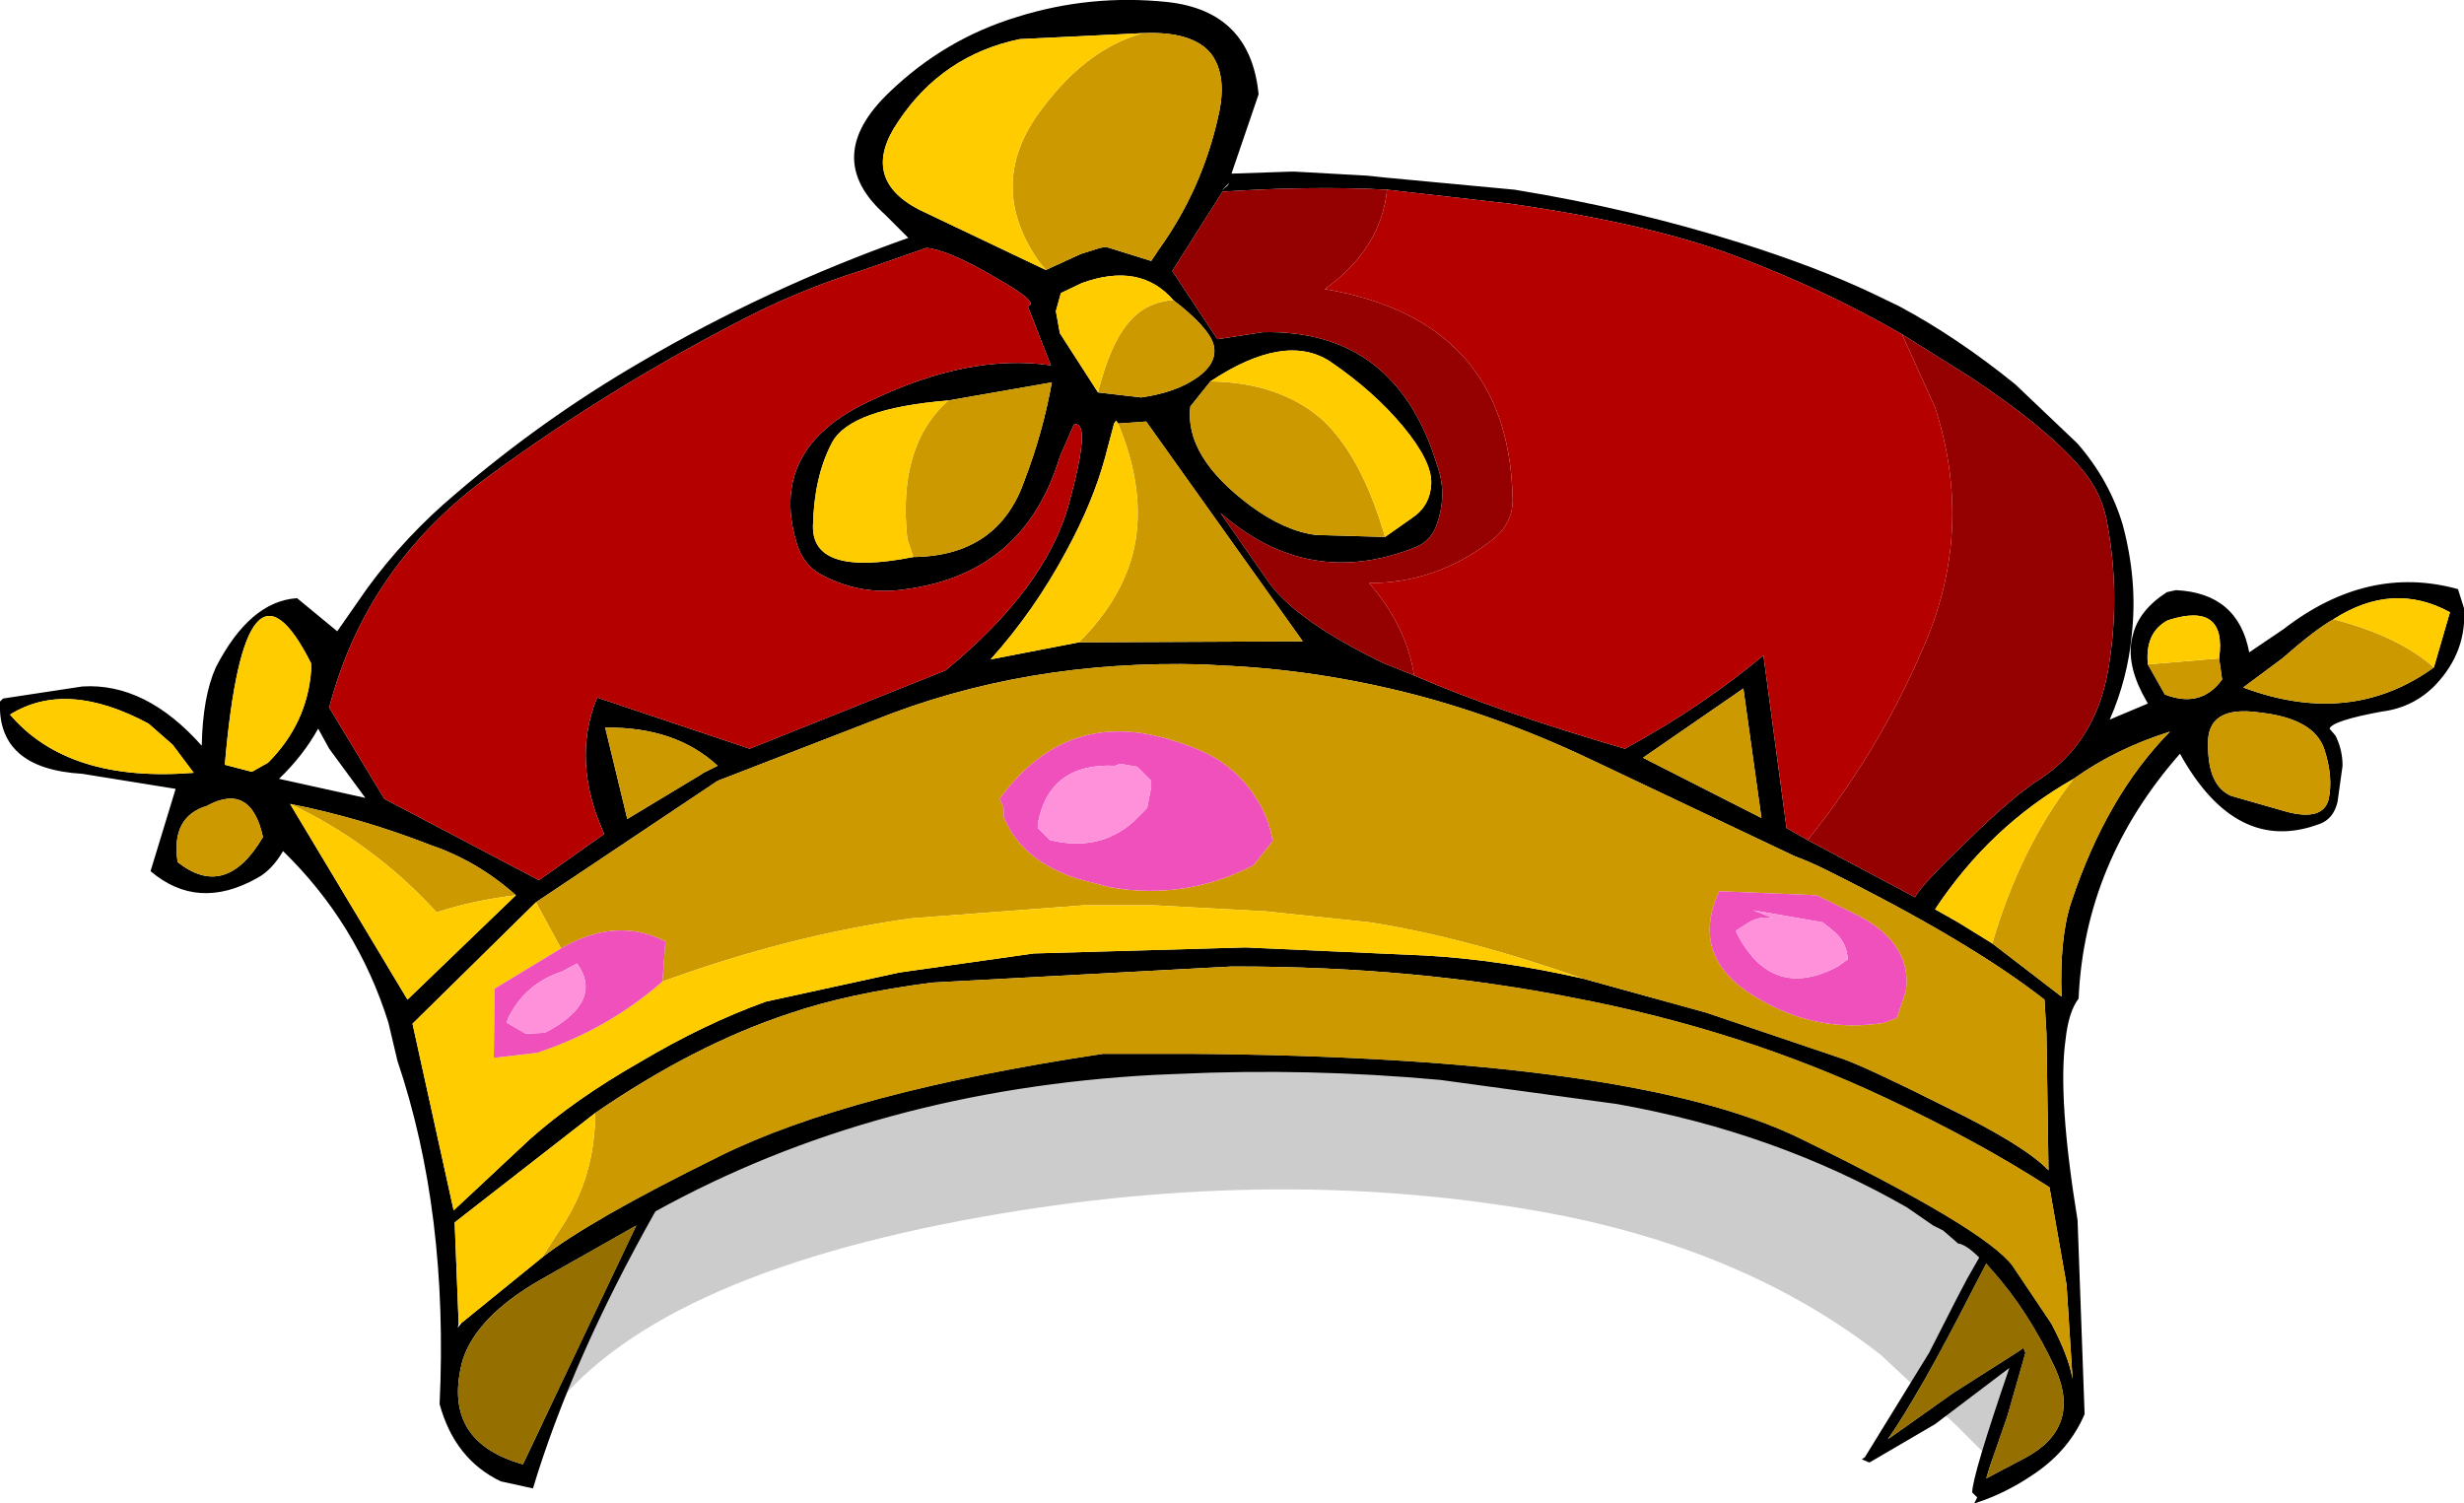
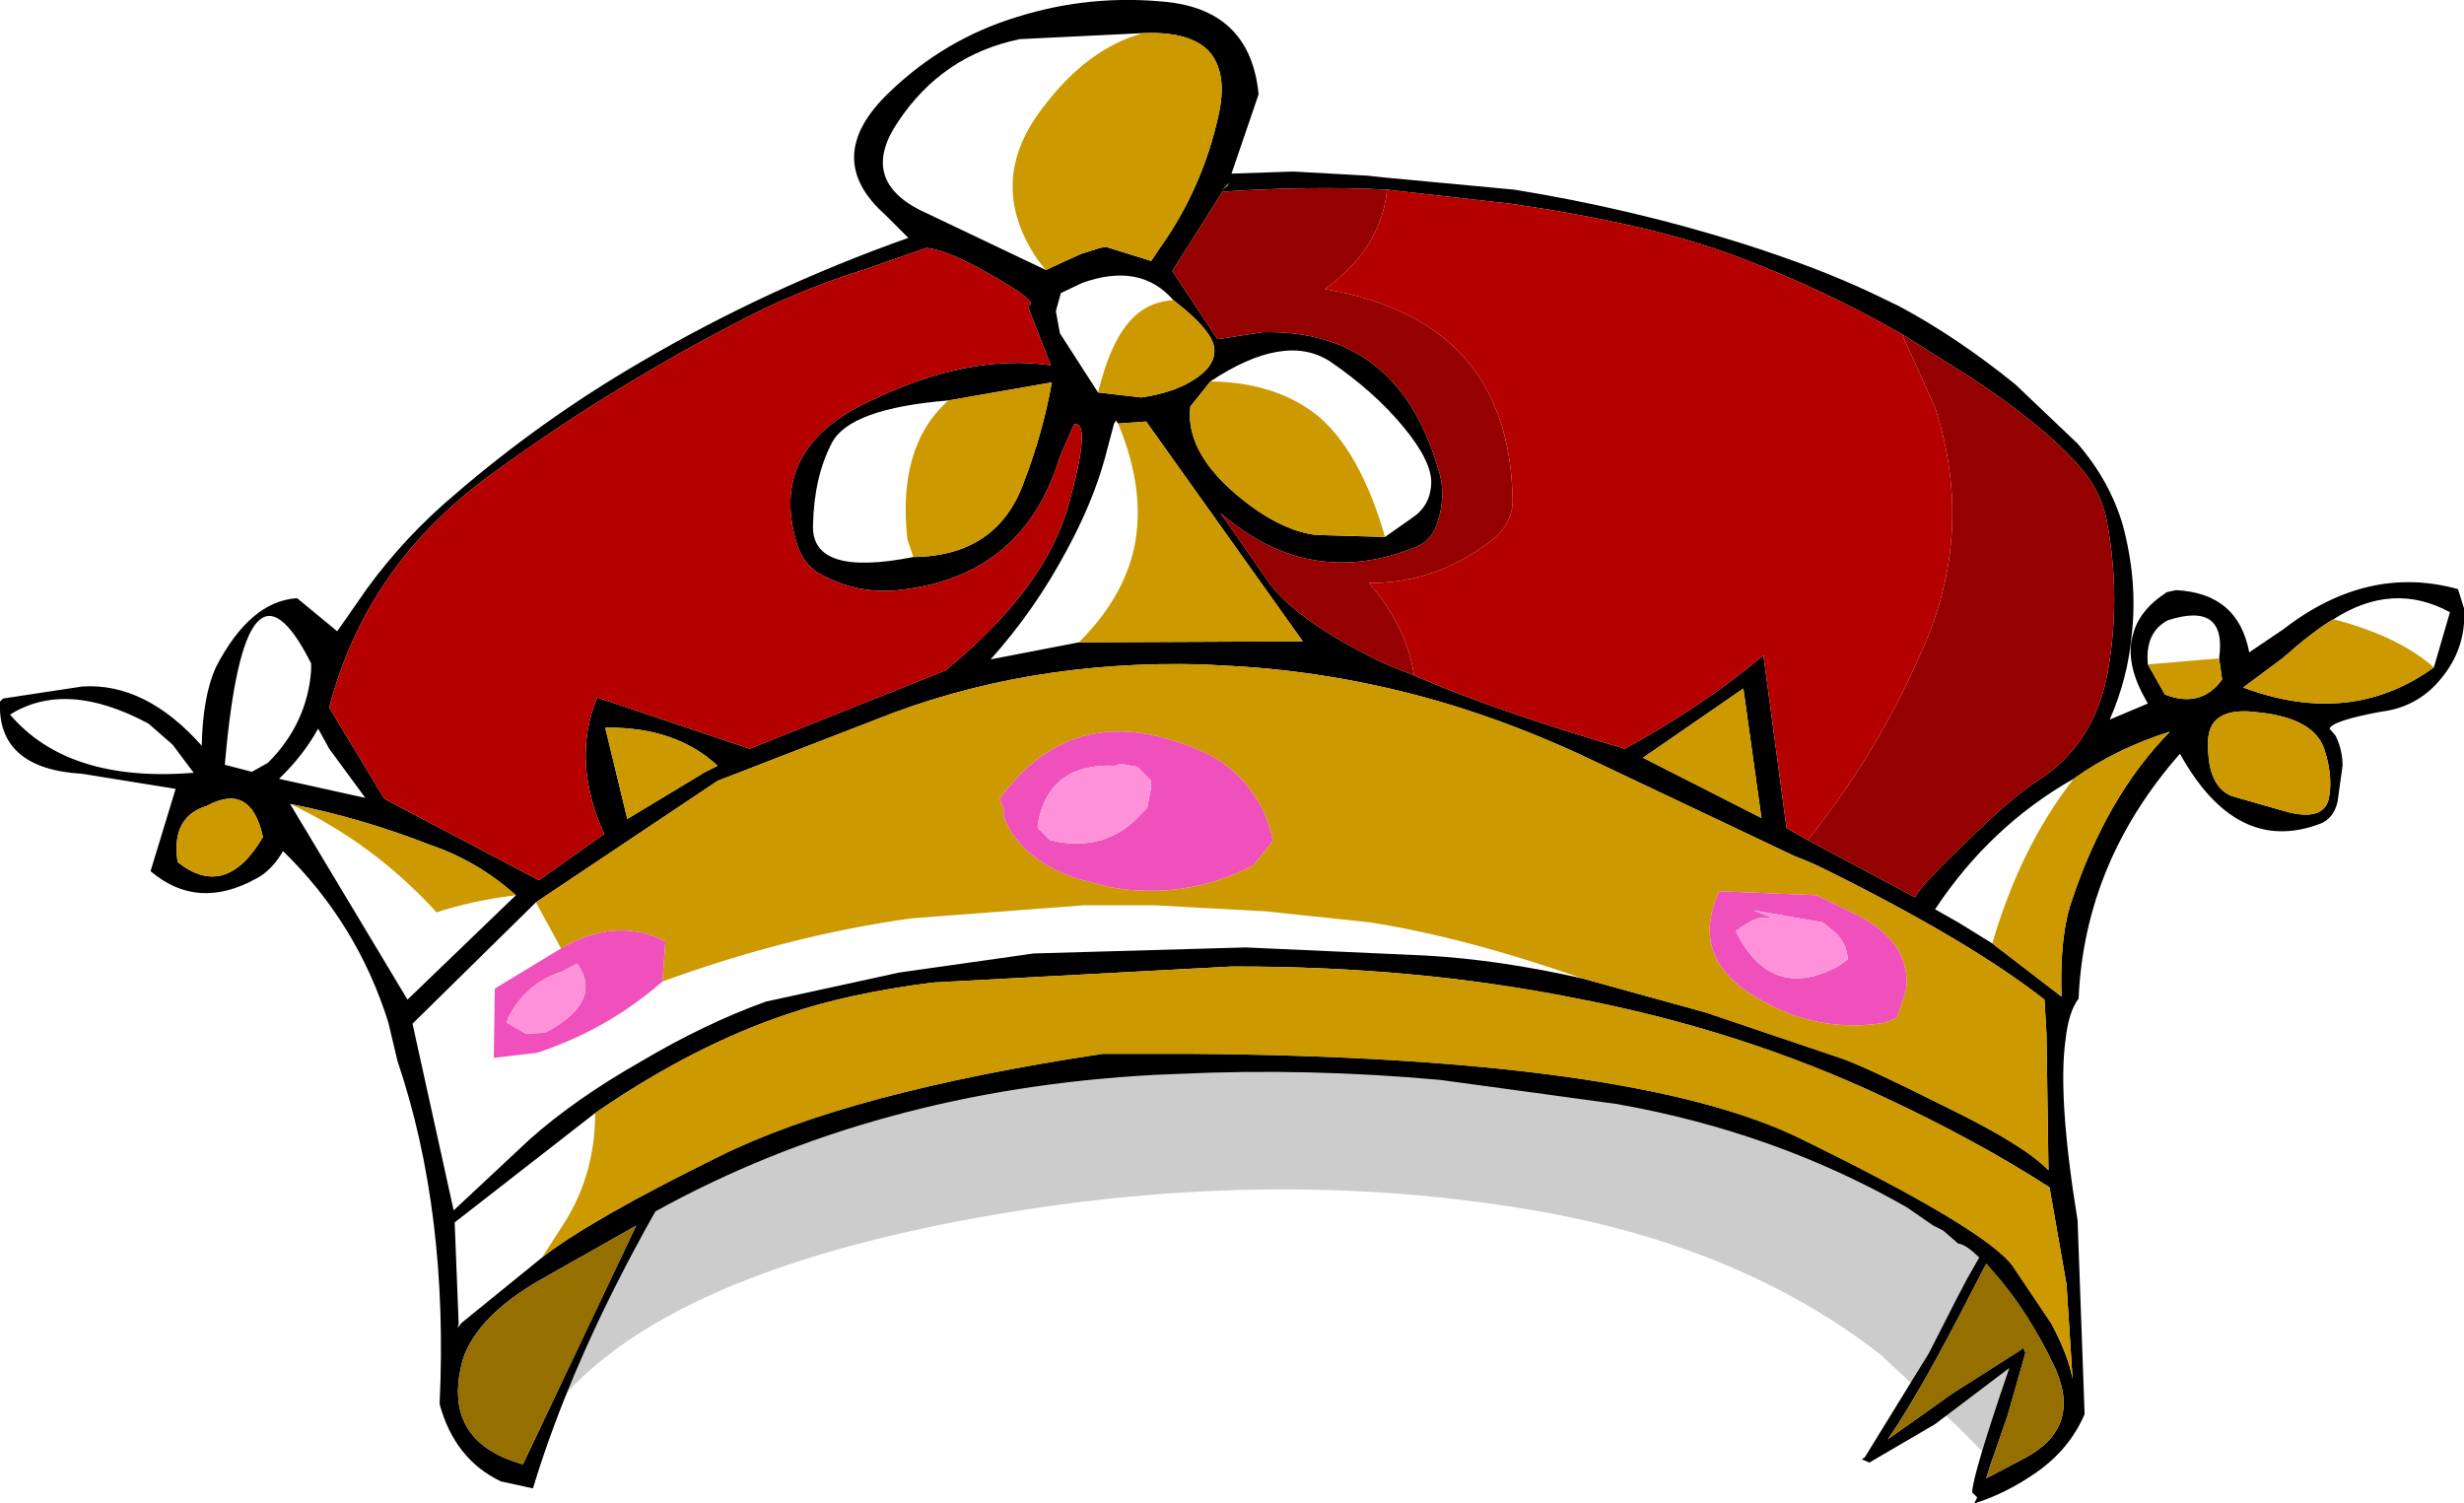
<svg xmlns="http://www.w3.org/2000/svg" height="74.9px" width="122.75px">
  <g transform="matrix(1.0, 0.0, 0.0, 1.0, 0.0, 0.0)">
    <path d="M26.55 71.1 L26.55 70.75 Q27.65 64.7 29.55 61.5 32.8 56.1 40.2 53.95 54.15 49.85 58.1 49.35 67.1 48.0 81.8 49.65 94.4 51.55 99.2 57.8 102.55 62.05 101.7 66.85 99.75 72.8 99.15 72.7 L97.5 71.05 93.7 67.5 Q86.85 62.15 76.7 60.35 63.05 57.95 47.95 60.8 31.6 63.9 26.85 71.15 L26.55 71.1" fill="#000000" fill-opacity="0.2" fill-rule="evenodd" stroke="none" />
    <path d="M69.05 8.85 L75.45 9.45 Q81.3 10.4 86.7 12.1 90.5 13.3 93.25 14.6 L94.6 15.25 Q97.5 16.8 100.4 19.15 L103.5 22.1 Q105.1 23.95 105.75 26.15 106.5 28.95 106.2 31.6 106.0 33.8 105.1 35.85 L107.0 35.05 106.7 34.5 Q105.9 32.9 106.25 31.65 106.55 30.4 107.95 29.5 L108.4 29.4 Q111.5 29.55 112.05 32.5 L113.75 31.35 Q117.95 28.1 122.45 29.35 L122.75 30.3 Q122.9 32.45 121.35 34.1 120.25 35.25 118.65 35.45 116.2 35.9 116.05 36.3 L116.35 36.65 Q116.7 37.35 116.7 38.15 L116.45 39.95 Q116.25 40.8 115.55 41.05 111.4 42.6 108.6 37.55 103.85 42.95 103.55 49.75 103.05 50.4 102.9 51.8 102.5 54.65 103.5 60.8 L103.85 70.45 Q103.1 72.2 101.45 73.35 99.95 74.4 98.35 74.9 L98.5 74.6 98.25 74.35 Q98.25 73.55 100.1 68.15 L96.4 70.95 93.15 72.85 93.1 72.85 92.75 72.7 92.9 72.6 96.1 67.4 97.45 64.75 98.0 63.7 98.6 62.65 Q97.95 62.0 97.55 61.95 L96.8 61.3 96.3 61.05 95.0 60.15 Q88.45 56.4 80.55 55.0 L71.75 53.8 Q65.15 53.2 58.7 53.5 L57.5 53.55 Q43.6 54.3 32.65 60.35 28.5 67.7 26.55 74.15 L24.95 73.8 Q22.65 72.7 21.9 69.95 22.35 60.4 19.8 52.85 L19.35 50.95 Q17.8 46.0 14.1 42.4 13.55 43.35 12.8 43.75 9.85 45.4 7.5 43.4 L8.75 39.3 4.1 38.55 Q-0.15 38.3 0.0 34.95 L0.15 34.8 4.1 34.2 Q7.25 34.0 10.05 37.15 10.1 34.7 10.75 33.25 12.45 29.95 14.8 29.8 L16.8 31.45 18.3 29.3 Q20.2 26.7 22.7 24.6 27.0 20.9 31.9 18.05 38.2 14.35 45.25 11.85 L44.1 10.7 Q40.9 7.85 44.3 4.6 47.05 1.95 50.65 0.85 54.3 -0.3 58.15 0.1 62.3 0.55 62.7 4.7 L61.35 8.65 64.3 8.55 64.5 8.55 68.1 8.75 69.05 8.85 M94.75 16.65 Q90.85 14.4 86.45 12.75 82.2 11.15 75.25 10.15 L69.1 9.45 68.0 9.4 Q64.6 9.3 60.9 9.55 L58.4 13.5 60.65 16.9 62.9 16.55 Q69.55 16.4 71.6 23.2 72.1 24.6 71.6 26.05 71.35 26.9 70.55 27.25 65.2 29.4 60.8 25.55 L63.2 29.0 Q64.6 30.95 68.95 33.05 L70.45 33.65 Q74.45 35.4 80.95 37.3 84.8 35.2 87.85 32.65 L89.0 41.25 90.05 41.85 95.4 44.7 Q95.7 44.1 98.0 41.9 100.35 39.6 101.65 38.8 104.35 37.0 105.0 33.5 105.65 29.85 105.0 26.2 104.75 24.55 103.65 23.3 101.9 21.25 98.1 18.75 L94.75 16.65 M69.0 26.75 L70.35 25.8 Q71.25 25.2 71.3 24.1 71.35 23.0 69.9 21.25 68.45 19.5 66.25 18.0 64.0 16.55 60.3 19.0 L59.3 20.25 Q59.0 22.75 62.3 25.2 64.0 26.45 65.55 26.65 L69.0 26.75 M52.1 13.45 L53.85 12.65 54.8 12.35 55.1 12.3 57.35 13.0 57.75 12.4 Q59.9 9.4 60.7 5.75 61.15 3.8 60.35 2.7 59.45 1.55 56.95 1.65 L50.8 1.95 Q46.95 2.75 44.75 6.05 42.8 8.9 45.8 10.45 L52.1 13.45 M61.15 9.25 L61.25 9.1 60.85 9.5 61.15 9.25 M49.55 13.8 Q47.25 12.45 46.15 12.35 L43.0 13.45 Q39.6 14.5 36.35 16.25 30.05 19.55 24.45 23.65 18.25 28.15 16.4 35.25 L19.15 39.8 26.85 43.85 30.1 41.55 Q28.45 37.9 29.75 34.75 L37.35 37.3 47.1 33.4 Q52.1 29.3 53.25 25.1 54.4 20.9 53.5 21.15 L52.8 22.75 Q51.05 28.55 45.15 29.35 42.95 29.7 40.95 28.65 40.1 28.2 39.75 27.25 38.15 22.35 43.4 19.95 48.3 17.6 52.35 18.2 L51.2 15.25 Q51.85 15.1 49.55 13.8 M58.45 14.95 Q56.8 13.05 53.9 14.1 L52.85 14.6 52.6 15.5 52.8 16.6 54.7 19.55 56.85 19.8 Q58.6 19.55 59.65 18.8 60.7 18.05 60.45 17.15 60.2 16.3 58.45 14.95 M45.5 27.75 Q49.75 27.7 51.05 23.9 51.95 21.55 52.4 19.05 L47.25 19.95 Q42.35 20.35 41.45 22.05 40.55 23.75 40.5 26.2 40.45 28.75 45.5 27.75 M55.7 21.1 L55.6 20.95 55.5 21.1 55.05 22.8 Q54.45 25.0 53.15 27.4 51.55 30.4 49.35 32.85 L53.75 32.0 64.9 31.95 57.1 21.0 55.7 21.1 M78.85 48.75 L85.0 50.45 91.8 52.75 Q93.05 53.2 96.95 55.15 100.85 57.05 102.05 58.3 L101.95 51.5 101.85 49.8 Q98.15 46.9 91.0 43.35 90.2 42.95 89.4 42.65 L79.7 38.05 Q75.05 35.8 70.45 34.6 65.6 33.35 60.8 33.15 L59.95 33.1 Q51.05 32.85 43.5 35.9 L35.75 38.9 26.7 44.95 20.55 51.0 22.6 60.3 26.4 56.75 Q28.65 54.75 31.9 52.9 35.1 51.0 38.15 49.9 L44.8 48.45 51.5 47.5 62.05 47.2 70.95 47.6 Q74.65 47.8 78.85 48.75 M27.0 62.65 Q29.35 60.8 35.85 57.6 42.3 54.4 54.95 52.5 L59.2 52.5 Q81.45 52.65 89.75 56.75 98.85 61.2 100.25 63.05 L102.2 65.95 Q103.05 67.55 103.25 68.7 L102.95 64.0 102.1 59.15 Q98.45 56.8 93.95 54.7 86.75 51.3 78.35 49.7 70.5 48.15 61.6 48.15 L61.35 48.15 46.45 48.95 Q42.2 49.5 39.3 50.5 34.6 52.05 29.65 55.45 L22.65 60.9 22.85 65.95 22.8 66.15 23.0 65.9 27.0 62.65 M81.85 37.75 L87.75 40.75 86.85 34.3 81.85 37.75 M15.5 33.4 L15.5 33.05 Q12.2 26.5 11.2 38.1 L12.55 38.45 13.35 38.0 Q15.3 36.05 15.5 33.4 M8.6 37.1 L7.4 36.05 Q3.3 33.85 0.5 35.6 3.4 39.0 9.65 38.5 L8.6 37.1 M8.85 42.95 Q11.25 44.85 13.1 41.7 12.5 38.95 10.3 40.15 8.5 40.7 8.85 42.95 M25.7 44.6 Q23.8 42.9 21.45 42.1 18.0 40.75 14.45 40.05 L20.3 49.8 25.7 44.6 M16.4 37.3 L15.85 36.3 Q15.1 37.65 13.9 38.8 L18.2 39.75 16.4 37.3 M35.05 38.5 L35.75 38.15 Q33.65 36.2 30.15 36.25 L31.25 40.8 34.9 38.6 35.05 38.5 M23.05 67.75 Q21.95 71.8 26.05 72.95 L31.7 61.05 26.85 63.8 Q23.75 65.6 23.05 67.75 M107.0 33.1 L107.85 34.6 Q109.65 35.3 110.7 33.85 L110.55 32.8 Q110.95 29.95 108.0 30.9 106.85 31.5 107.0 33.1 M103.3 38.8 Q99.15 41.15 96.4 45.3 L97.55 45.95 99.25 47.0 102.7 49.65 Q102.6 46.65 103.2 44.9 104.95 39.65 108.1 36.45 105.4 37.3 103.3 38.8 M121.25 33.25 L122.05 30.5 Q119.2 28.95 116.25 30.85 115.35 31.35 113.7 32.8 L111.75 34.25 Q117.1 36.25 121.25 33.25 M116.0 39.85 Q116.25 38.75 115.8 37.35 115.3 35.8 112.6 35.5 109.9 35.1 110.0 37.15 110.0 39.15 111.15 39.65 L113.95 40.45 Q115.7 40.9 116.0 39.85 M97.3 69.4 L100.6 67.3 100.8 67.15 100.9 67.4 100.0 70.55 99.15 73.0 98.95 73.65 100.85 72.65 Q103.7 71.15 102.4 68.2 101.05 65.3 99.25 63.3 L98.95 62.95 98.35 64.1 Q95.65 69.4 94.05 71.7 L97.3 69.4" fill="#000000" fill-rule="evenodd" stroke="none" />
    <path d="M69.0 26.75 L65.55 26.65 Q64.0 26.45 62.3 25.2 59.0 22.75 59.3 20.25 L60.3 19.0 Q63.65 19.05 65.75 20.8 67.8 22.6 69.0 26.75 M56.95 1.65 Q59.45 1.55 60.35 2.7 61.15 3.8 60.7 5.75 59.9 9.4 57.75 12.4 L57.35 13.0 55.1 12.3 54.8 12.35 53.85 12.65 52.1 13.45 51.7 12.95 Q49.05 9.05 52.0 5.3 54.2 2.4 56.95 1.65 M58.45 14.95 Q60.2 16.3 60.45 17.15 60.7 18.05 59.65 18.8 58.6 19.55 56.85 19.8 L54.7 19.55 Q55.3 17.15 56.2 16.1 57.05 15.05 58.45 14.95 M47.25 19.95 L52.4 19.05 Q51.95 21.55 51.05 23.9 49.75 27.7 45.5 27.75 L45.2 26.85 Q44.7 22.2 47.25 19.95 M55.7 21.1 L57.1 21.0 64.9 31.95 53.75 32.0 Q55.95 29.8 56.5 27.3 57.1 24.45 55.7 21.1 M26.7 44.95 L35.75 38.9 43.5 35.9 Q51.05 32.85 59.95 33.1 L60.8 33.15 Q65.6 33.35 70.45 34.6 75.05 35.8 79.7 38.05 L89.4 42.65 Q90.2 42.95 91.0 43.35 98.15 46.9 101.85 49.8 L101.95 51.5 102.05 58.3 Q100.85 57.05 96.95 55.15 93.05 53.2 91.8 52.75 L85.0 50.45 78.85 48.75 Q73.0 46.7 68.25 45.95 L63.05 45.4 57.5 45.1 54.8 45.1 54.0 45.1 45.4 45.75 Q39.3 46.6 33.0 48.9 L33.15 46.9 Q30.7 45.65 27.95 47.25 L26.7 44.95 M50.0 40.7 Q50.9 42.9 53.75 43.8 L55.3 44.2 55.95 44.3 Q59.4 44.7 62.45 43.1 L63.4 41.9 Q63.2 40.65 62.5 39.65 61.8 38.55 60.6 37.8 59.65 37.25 58.45 36.9 53.15 35.2 49.8 39.8 L50.0 40.25 50.0 40.7 M29.65 55.45 Q34.6 52.05 39.3 50.5 42.2 49.5 46.45 48.95 L61.35 48.15 61.6 48.15 Q70.5 48.15 78.35 49.7 86.75 51.3 93.95 54.7 98.45 56.8 102.1 59.15 L102.95 64.0 103.25 68.7 Q103.05 67.55 102.2 65.95 L100.25 63.05 Q98.85 61.2 89.75 56.75 81.45 52.65 59.2 52.5 L54.95 52.5 Q42.3 54.4 35.85 57.6 29.35 60.8 27.0 62.65 L28.0 61.1 Q29.65 58.6 29.65 55.45 M81.85 37.75 L86.85 34.3 87.75 40.75 81.85 37.75 M8.85 42.95 Q8.5 40.7 10.3 40.15 12.5 38.95 13.1 41.7 11.25 44.85 8.85 42.95 M14.45 40.05 Q18.0 40.75 21.45 42.1 23.8 42.9 25.7 44.6 23.6 44.85 21.75 45.45 18.6 42.0 14.45 40.05 M35.05 38.5 L34.9 38.6 31.25 40.8 30.15 36.25 Q33.65 36.2 35.75 38.15 L35.05 38.5 M87.6 49.75 Q90.55 51.5 93.9 50.95 L94.5 50.7 94.95 49.35 Q95.25 47.05 92.65 45.65 L90.5 44.6 85.65 44.4 Q84.1 47.75 87.6 49.75 M110.55 32.8 L110.7 33.85 Q109.65 35.3 107.85 34.6 L107.0 33.1 110.55 32.8 M103.3 38.8 Q105.4 37.3 108.1 36.45 104.95 39.65 103.2 44.9 102.6 46.65 102.7 49.65 L99.25 47.0 Q100.65 42.2 103.3 38.8 M121.25 33.25 Q117.1 36.25 111.75 34.25 L113.7 32.8 Q115.35 31.35 116.25 30.85 119.5 31.7 121.25 33.25 M116.0 39.85 Q115.7 40.9 113.95 40.45 L111.15 39.65 Q110.0 39.15 110.0 37.15 109.9 35.1 112.6 35.5 115.3 35.8 115.8 37.35 116.25 38.75 116.0 39.85" fill="#cc9900" fill-rule="evenodd" stroke="none" />
-     <path d="M60.3 19.0 Q64.0 16.55 66.25 18.0 68.45 19.5 69.9 21.25 71.35 23.0 71.3 24.1 71.25 25.2 70.35 25.8 L69.0 26.75 Q67.8 22.6 65.75 20.8 63.65 19.05 60.3 19.0 M52.1 13.45 L45.8 10.45 Q42.8 8.9 44.75 6.05 46.95 2.75 50.8 1.95 L56.95 1.65 Q54.2 2.4 52.0 5.3 49.05 9.05 51.7 12.95 L52.1 13.45 M54.7 19.55 L52.8 16.6 52.6 15.5 52.85 14.6 53.9 14.1 Q56.8 13.05 58.45 14.95 57.05 15.05 56.2 16.1 55.3 17.15 54.7 19.55 M45.5 27.75 Q40.45 28.75 40.5 26.2 40.55 23.75 41.45 22.05 42.35 20.35 47.25 19.95 44.7 22.2 45.2 26.85 L45.5 27.75 M53.75 32.0 L49.35 32.85 Q51.55 30.4 53.15 27.4 54.45 25.0 55.05 22.8 L55.5 21.1 55.6 20.95 55.7 21.1 Q57.1 24.45 56.5 27.3 55.95 29.8 53.75 32.0 M78.85 48.75 Q74.65 47.8 70.95 47.6 L62.05 47.2 51.5 47.5 44.8 48.45 38.15 49.9 Q35.1 51.0 31.9 52.9 28.65 54.75 26.4 56.75 L22.6 60.3 20.55 51.0 26.7 44.95 27.95 47.25 24.65 49.25 24.6 52.7 26.75 52.45 Q30.25 51.3 33.0 48.9 39.3 46.6 45.4 45.75 L54.0 45.1 54.8 45.1 57.5 45.1 63.05 45.4 68.25 45.95 Q73.0 46.7 78.85 48.75 M27.0 62.65 L23.0 65.9 22.85 65.95 22.65 60.9 29.65 55.45 Q29.65 58.6 28.0 61.1 L27.0 62.65 M15.5 33.4 Q15.3 36.05 13.35 38.0 L12.55 38.45 11.2 38.1 Q12.2 26.5 15.5 33.05 L15.5 33.4 M8.6 37.1 L9.65 38.5 Q3.4 39.0 0.5 35.6 3.3 33.85 7.4 36.05 L8.6 37.1 M14.45 40.05 Q18.6 42.0 21.75 45.45 23.6 44.85 25.7 44.6 L20.3 49.8 14.45 40.05 M107.0 33.1 Q106.85 31.5 108.0 30.9 110.95 29.95 110.55 32.8 L107.0 33.1 M99.25 47.0 L97.55 45.95 96.4 45.3 Q99.15 41.15 103.3 38.8 100.65 42.2 99.25 47.0 M116.25 30.85 Q119.2 28.95 122.05 30.5 L121.25 33.25 Q119.5 31.7 116.25 30.85" fill="#ffcc00" fill-rule="evenodd" stroke="none" />
    <path d="M27.95 47.25 Q30.7 45.65 33.15 46.9 L33.0 48.9 Q30.25 51.3 26.75 52.45 L24.6 52.7 24.65 49.25 27.95 47.25 M57.35 38.9 L56.65 38.2 55.8 38.05 55.55 38.15 Q52.25 38.0 51.7 41.05 L51.7 41.25 52.3 41.85 Q54.75 42.45 56.45 40.95 L57.15 40.25 57.35 39.2 57.35 38.9 M50.0 40.7 L50.0 40.25 49.8 39.8 Q53.15 35.2 58.45 36.9 59.65 37.25 60.6 37.8 61.8 38.55 62.5 39.65 63.2 40.65 63.4 41.9 L62.45 43.1 Q59.4 44.7 55.95 44.3 L55.3 44.2 53.75 43.8 Q50.9 42.9 50.0 40.7 M86.5 46.35 L86.5 46.45 Q88.25 49.9 91.55 48.15 L92.05 47.8 Q92.0 46.9 91.3 46.35 L90.8 45.95 87.35 45.35 88.35 45.75 Q87.65 45.6 87.05 46.0 L86.5 46.35 M28.0 48.4 Q26.15 49.0 25.3 50.75 L25.25 50.95 26.2 51.5 27.15 51.45 Q30.1 49.9 28.75 48.0 L28.0 48.4 M87.6 49.75 Q84.1 47.75 85.65 44.4 L90.5 44.6 92.65 45.65 Q95.25 47.05 94.95 49.35 L94.5 50.7 93.9 50.95 Q90.55 51.5 87.6 49.75" fill="#ef50bb" fill-rule="evenodd" stroke="none" />
    <path d="M57.35 38.9 L57.35 39.2 57.15 40.25 56.45 40.95 Q54.75 42.45 52.3 41.85 L51.7 41.25 51.7 41.05 Q52.25 38.0 55.55 38.15 L55.8 38.05 56.65 38.2 57.35 38.9 M86.5 46.35 L87.05 46.0 Q87.65 45.6 88.35 45.75 L87.35 45.35 90.8 45.95 91.3 46.35 Q92.0 46.9 92.05 47.8 L91.55 48.15 Q88.25 49.9 86.5 46.45 L86.5 46.35 M28.0 48.4 L28.75 48.0 Q30.1 49.9 27.15 51.45 L26.2 51.5 25.25 50.95 25.3 50.75 Q26.15 49.0 28.0 48.4" fill="#ff91db" fill-rule="evenodd" stroke="none" />
    <path d="M23.05 67.75 Q23.75 65.6 26.85 63.8 L31.7 61.05 26.05 72.95 Q21.95 71.8 23.05 67.75 M97.3 69.4 L94.05 71.7 Q95.65 69.4 98.35 64.1 L98.95 62.95 99.25 63.3 Q101.05 65.3 102.4 68.2 103.7 71.15 100.85 72.65 L98.95 73.65 99.15 73.0 100.0 70.55 100.9 67.4 100.8 67.15 100.6 67.3 97.3 69.4" fill="#957000" fill-rule="evenodd" stroke="none" />
-     <path d="M69.1 9.45 Q68.8 12.4 66.0 14.4 75.1 15.95 75.35 24.7 75.45 26.1 74.2 27.0 71.5 29.05 68.2 29.05 70.05 31.15 70.45 33.65 L68.95 33.05 Q64.6 30.95 63.2 29.0 L60.8 25.55 Q65.2 29.4 70.55 27.25 71.35 26.9 71.6 26.05 72.1 24.6 71.6 23.2 69.55 16.4 62.9 16.55 L60.65 16.9 58.4 13.5 60.9 9.55 Q64.6 9.3 68.0 9.4 L69.1 9.45 M90.05 41.85 Q93.55 37.5 95.75 32.4 98.4 26.5 96.4 20.3 L94.75 16.65 98.1 18.75 Q101.9 21.25 103.65 23.3 104.75 24.55 105.0 26.2 105.65 29.85 105.0 33.5 104.35 37.0 101.65 38.8 100.35 39.6 98.0 41.9 95.7 44.1 95.4 44.7 L90.05 41.85" fill="#950000" fill-rule="evenodd" stroke="none" />
+     <path d="M69.1 9.45 Q68.8 12.4 66.0 14.4 75.1 15.95 75.35 24.7 75.45 26.1 74.2 27.0 71.5 29.05 68.2 29.05 70.05 31.15 70.45 33.65 L68.95 33.05 Q64.6 30.95 63.2 29.0 L60.8 25.55 Q65.2 29.4 70.55 27.25 71.35 26.9 71.6 26.05 72.1 24.6 71.6 23.2 69.55 16.4 62.9 16.55 L60.65 16.9 58.4 13.5 60.9 9.55 Q64.6 9.3 68.0 9.4 L69.1 9.45 M90.05 41.85 Q93.55 37.5 95.75 32.4 98.4 26.5 96.4 20.3 L94.75 16.65 98.1 18.75 Q101.9 21.25 103.65 23.3 104.75 24.55 105.0 26.2 105.65 29.85 105.0 33.5 104.35 37.0 101.65 38.8 100.35 39.6 98.0 41.9 95.7 44.1 95.4 44.7 " fill="#950000" fill-rule="evenodd" stroke="none" />
    <path d="M69.1 9.45 L75.25 10.15 Q82.2 11.15 86.45 12.75 90.85 14.4 94.75 16.65 L96.4 20.3 Q98.4 26.5 95.75 32.4 93.55 37.5 90.05 41.85 L89.0 41.25 87.85 32.65 Q84.8 35.2 80.95 37.3 74.45 35.4 70.45 33.65 70.05 31.15 68.2 29.05 71.5 29.05 74.2 27.0 75.45 26.1 75.35 24.7 75.1 15.95 66.0 14.4 68.8 12.4 69.1 9.45 M49.55 13.8 Q51.85 15.1 51.2 15.25 L52.35 18.2 Q48.3 17.6 43.4 19.95 38.15 22.35 39.75 27.25 40.1 28.2 40.95 28.65 42.95 29.7 45.15 29.35 51.05 28.55 52.8 22.75 L53.5 21.15 Q54.4 20.9 53.25 25.1 52.1 29.3 47.1 33.4 L37.35 37.3 29.75 34.75 Q28.45 37.9 30.1 41.55 L26.85 43.85 19.15 39.8 16.4 35.25 Q18.25 28.15 24.45 23.65 30.05 19.55 36.35 16.25 39.6 14.5 43.0 13.45 L46.15 12.35 Q47.25 12.45 49.55 13.8" fill="#b50000" fill-rule="evenodd" stroke="none" />
  </g>
</svg>